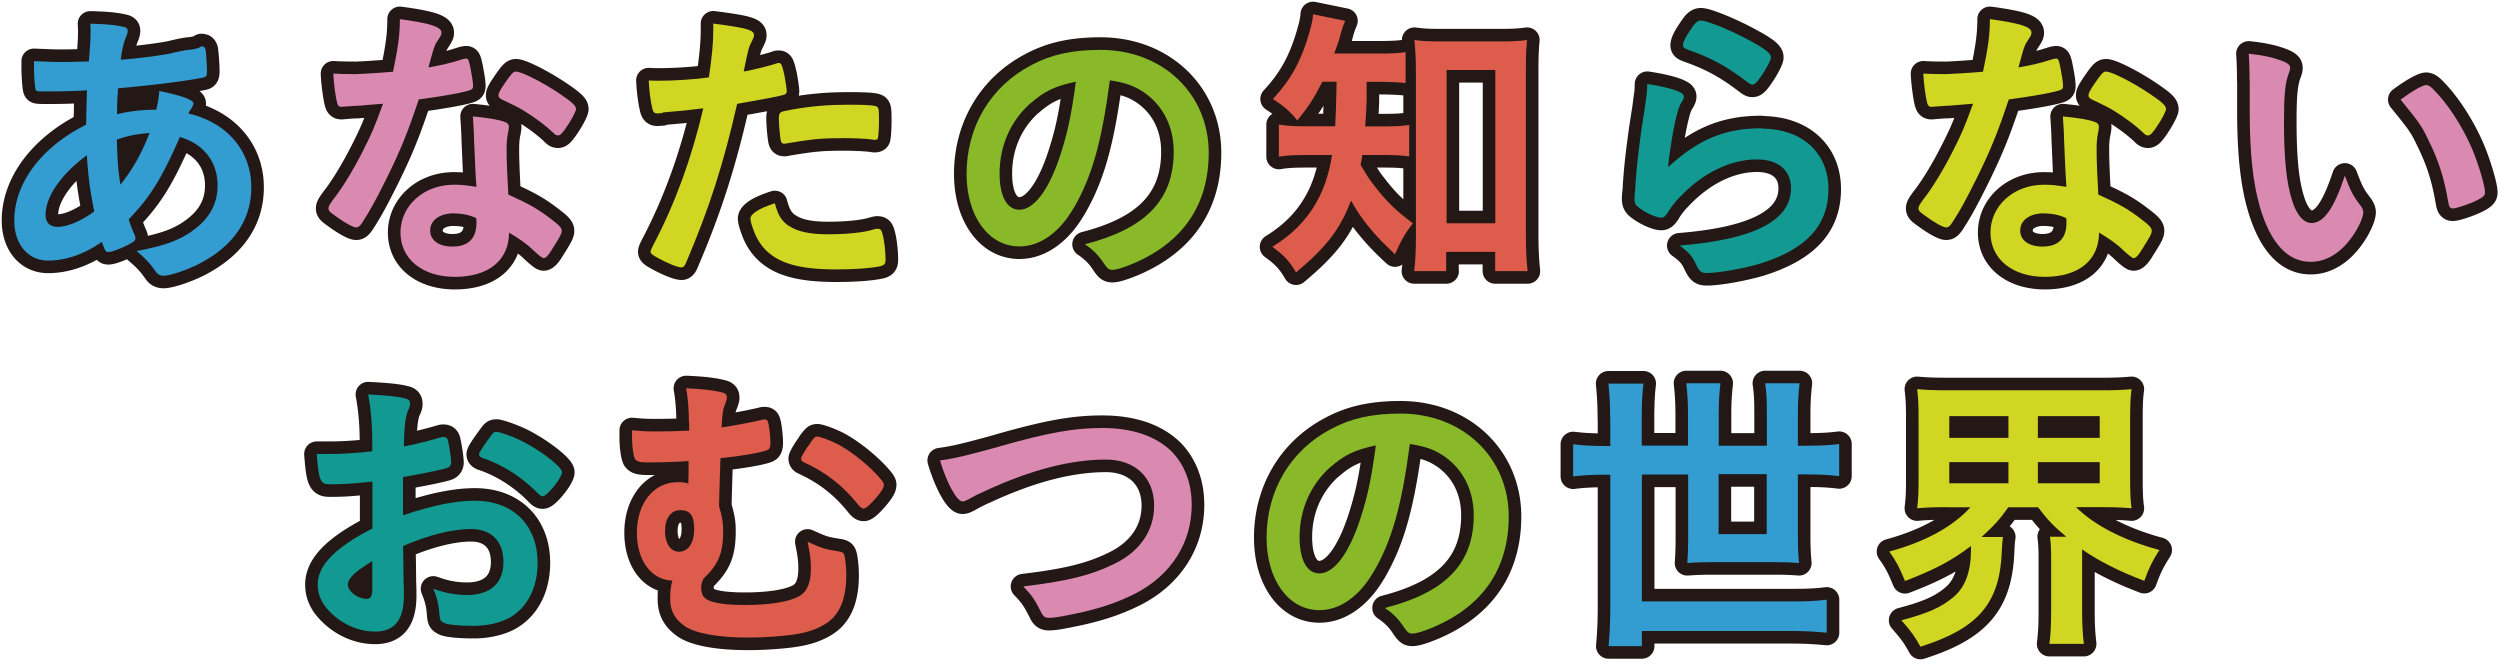
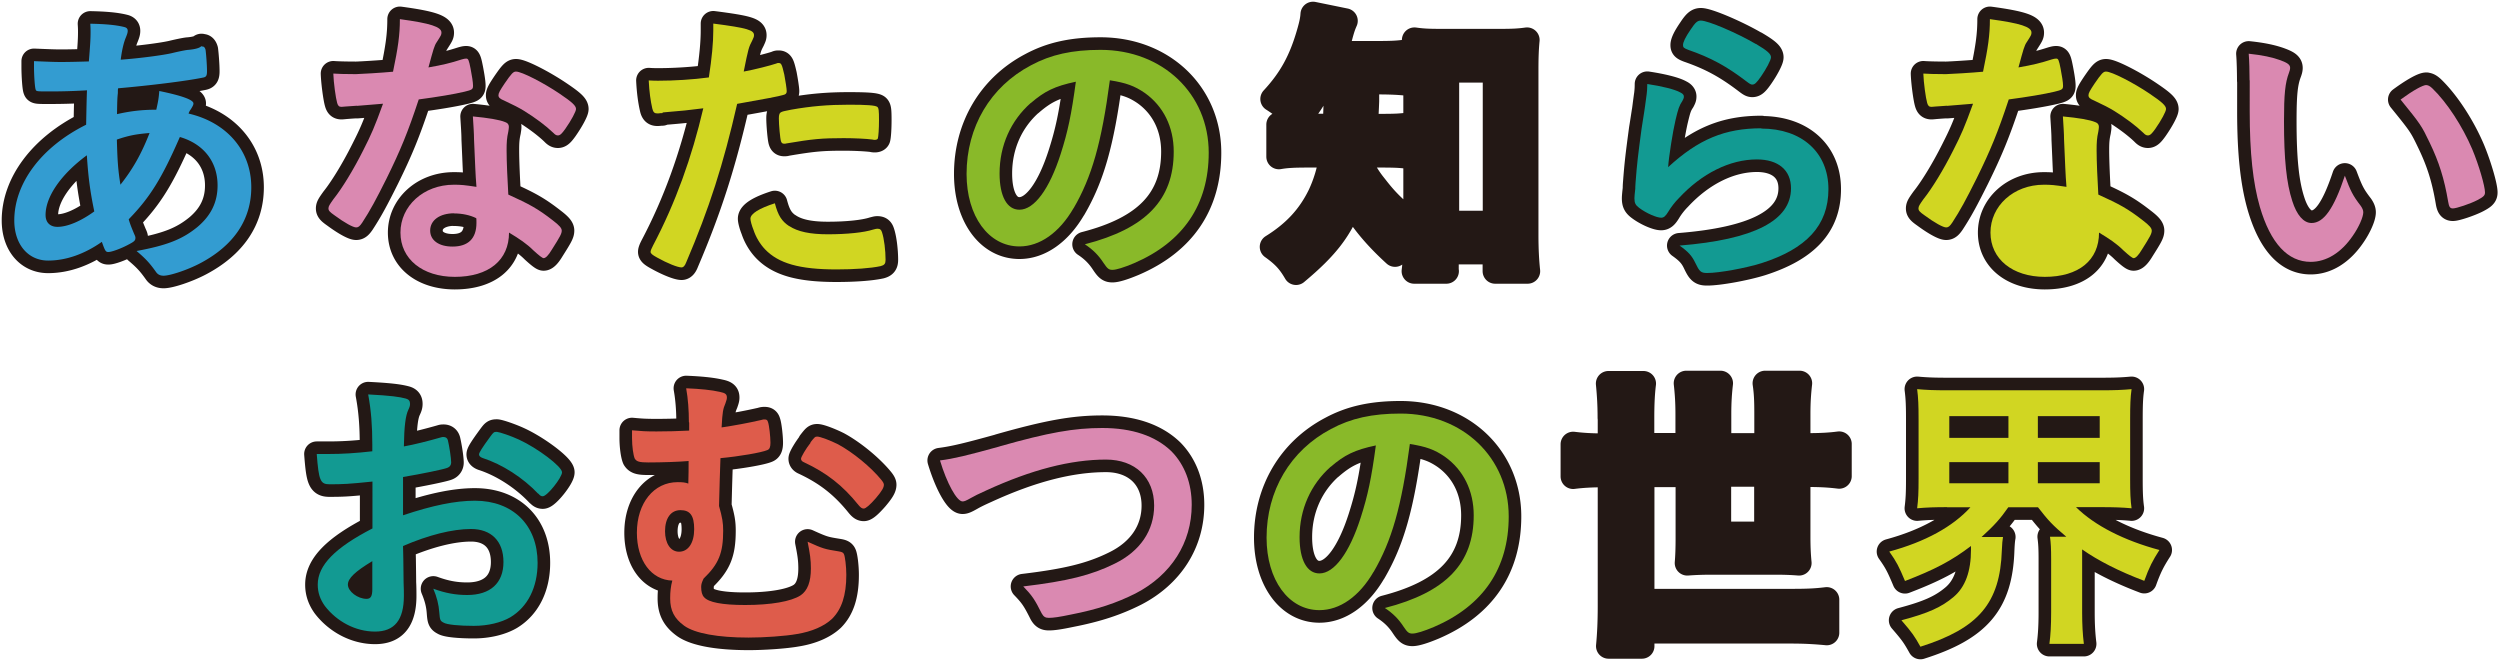
<svg xmlns="http://www.w3.org/2000/svg" width="175" height="47" fill="none">
  <path d="M6.12 6.32c-.96.06-1.85.08-2.64.08-.87 0-.94 0-.98-.12-.06-.12-.12-1-.12-1.6v-.4c.98.04 1.39.06 1.91.06s1.31-.02 1.93-.04c.1-1.21.12-1.62.12-2.04 0-.19 0-.31-.02-.6 1 .02 1.77.08 2.37.23.17.04.25.12.25.27 0 .1-.02.19-.12.44-.17.4-.29.94-.37 1.58 1.33-.1 2.93-.31 3.58-.46.62-.15 1.06-.23 1.16-.23.44-.04.75-.12.87-.23.02-.02.04-.02.04-.02.04 0 .06.02.1.02.08 0 .15.08.19.23.04.31.1 1.04.1 1.5 0 .31-.06.4-.27.44-1.23.25-3.76.56-5.95.75-.02.08-.02.12-.02.33-.04.4-.04.44-.06 1.48.92-.21 1.73-.31 2.75-.31.15-.67.17-.83.21-1.31 1.6.33 2.39.62 2.39.87 0 .08-.02.15-.19.42a.97.97 0 0 0-.15.29c2.68.62 4.39 2.6 4.39 5.16 0 2.27-1.23 4.08-3.58 5.32-.87.46-2.1.87-2.56.87-.23 0-.4-.08-.52-.25-.44-.62-.71-.92-1.37-1.48 2.16-.4 3.22-.83 4.26-1.68.96-.81 1.41-1.75 1.41-2.91 0-1.66-.98-2.91-2.64-3.39-1.25 2.87-2.08 4.22-3.58 5.76.1.35.19.56.37 1 .08.17.1.23.1.29 0 .21-.08.27-.56.52-.52.27-1.12.48-1.33.48-.19 0-.23-.06-.46-.71-1.21.85-2.5 1.31-3.76 1.31C1.96 18.24 1 17.1 1 15.43c0-2.6 1.89-5.14 5.03-6.7.02-1.08.04-2 .06-2.41h.03Zm-2.93 8.73c0 .52.31.83.83.83.71 0 1.64-.4 2.58-1.08-.29-1.41-.42-2.37-.52-3.93-1.83 1.35-2.89 2.91-2.89 4.18Zm7.28-5.74c-.94.08-1.44.17-2.29.46.04 1.48.08 2.1.25 3.16.87-1.1 1.46-2.14 2.04-3.62ZM24.992 7.4c-.37.02-.6.04-.85.06-.19.02-.21.02-.23.02-.17 0-.25-.06-.31-.27-.1-.33-.25-1.44-.27-2.06.23.02.83.04 1.58.04.23 0 1.87-.1 2.6-.17.35-1.68.48-2.56.48-3.68 2.14.29 2.91.54 2.91.94 0 .15-.02.19-.33.67-.17.25-.23.48-.58 1.77.98-.17 1.56-.31 2.33-.56.15-.04.21-.06.31-.06.15 0 .19.1.31.71.1.52.17.96.17 1.19 0 .25-.06.29-.6.42-.71.17-1.91.37-3.2.54-.77 2.33-1.29 3.58-2.25 5.53-.73 1.46-1.14 2.23-1.71 3.1-.17.25-.27.33-.42.33-.21 0-.79-.31-1.52-.85-.33-.23-.42-.33-.42-.48 0-.15.08-.27.35-.65.6-.75 1.39-2.04 2.08-3.41.58-1.14.79-1.62 1.39-3.27-.81.06-.87.08-1.83.15l.01-.01Zm6.85 11.98c-2.27 0-3.81-1.25-3.81-3.1s1.6-3.35 3.74-3.35c.5 0 .73.02 1.58.15-.08-1-.08-1.39-.17-3.33 0-.4-.04-.94-.08-1.6 1.06.1 1.87.23 2.27.4.17.06.25.17.25.33 0 .1-.02.19-.04.33-.1.44-.12.75-.12 1.31 0 .77.06 2.08.12 3.1 1.48.67 2.08 1 3.12 1.81.46.35.62.54.62.71 0 .21-.1.4-.69 1.33-.25.42-.44.6-.58.6-.08 0-.316-.18-.71-.54-.46-.46-.98-.81-1.71-1.25 0 1.93-1.41 3.1-3.81 3.1h.02Zm-.05-4.45c-1 0-1.68.48-1.68 1.21 0 .69.62 1.12 1.56 1.12 1.1 0 1.68-.56 1.68-1.66 0-.17 0-.33-.02-.33-.42-.21-.98-.33-1.54-.33v-.01Zm7.78-5.91c-.25.35-.37.46-.52.46-.1 0-.19-.04-.33-.19-.52-.5-1.25-1.04-2.02-1.52-.333-.207-.803-.45-1.41-.73-.29-.12-.4-.21-.4-.37 0-.15.1-.33.42-.81.5-.73.62-.85.81-.85.4 0 1.93.79 3.04 1.54.89.6 1.16.85 1.16 1.08 0 .17-.33.79-.75 1.39ZM46.36 7.92h-.12c-.1.02-.19.02-.23.02-.19 0-.29-.08-.35-.35-.12-.52-.21-1.16-.25-1.96.29.02.52.02.67.02 1.12 0 2.43-.08 3.54-.23.21-1.37.31-2.43.31-3.29v-.48c2.41.31 2.87.46 2.85.83 0 .1-.04.17-.12.35-.25.48-.27.54-.6 2.18.81-.15 1.85-.42 2.27-.56.08-.04.1-.04.17-.04.19 0 .23.08.4.81.08.42.17 1 .17 1.16 0 .15-.06.23-.25.27-.246.08-1.32.287-3.22.62-.96 4.22-1.96 7.34-3.56 11.08-.1.27-.21.37-.33.37-.27 0-1-.29-1.71-.69-.35-.19-.46-.29-.46-.4 0-.08.06-.23.17-.44 1.58-3 2.72-6.18 3.52-9.61-.92.12-1.56.19-2.83.29l-.04.05Zm8.88 7.9c.6.4 1.48.58 2.7.58 1.35 0 2.52-.12 3.18-.33.17-.04.21-.06.29-.06.19 0 .27.06.33.25.15.44.25 1.29.25 1.93 0 .27-.08.37-.35.44-.69.15-1.85.23-3.08.23-2.6 0-4.06-.42-5.01-1.41-.35-.37-.64-.85-.81-1.37-.12-.29-.21-.64-.21-.77 0-.35.62-.73 1.71-1.08.23.87.48 1.25 1 1.6v-.01Zm5.84-6.05c-.42-.06-1.29-.1-2.02-.1-1.54 0-2.18.06-4.01.37-.04.02-.1.02-.15.02-.12 0-.19-.04-.23-.17-.06-.15-.15-1.16-.15-1.6 0-.27.04-.4.21-.46.08-.04.21-.06.64-.15 1.41-.25 2.6-.35 4.06-.35 1.21 0 1.83.04 1.98.15.1.08.12.25.12.94 0 .6-.04 1.14-.08 1.27-.02.06-.1.1-.21.1-.04 0-.1 0-.17-.02h.01ZM75.15 14.57c-1 1.73-2.37 2.68-3.79 2.68-2.16 0-3.7-2.12-3.7-5.07 0-3.29 1.66-6.11 4.51-7.61 1.39-.75 2.89-1.08 4.87-1.08 4.35 0 7.57 3.08 7.57 7.2 0 3.64-1.79 6.26-5.24 7.74-.69.29-1.23.46-1.5.46-.25 0-.35-.08-.62-.48-.35-.54-.75-.94-1.31-1.31 4.28-1.1 6.22-3.12 6.22-6.49 0-1.73-.73-3.18-2.02-4.1-.73-.5-1.31-.71-2.45-.89-.58 4.39-1.27 6.78-2.54 8.96v-.01Zm-3-7.36c-1.39 1.23-2.18 2.97-2.18 4.93 0 1.6.52 2.54 1.39 2.54 1.04 0 2.1-1.44 2.89-3.91.5-1.56.75-2.75 1.06-5.05-1.48.31-2.2.67-3.16 1.5v-.01ZM92.563 5.73c-.58 1.14-.96 1.73-1.75 2.7-.5-.62-.96-1.02-1.71-1.5 1.27-1.37 2-2.7 2.56-4.68.15-.52.23-.89.25-1.25l2.25.46c-.1.23-.19.44-.35 1.04-.1.4-.23.73-.42 1.25h3.02c.94 0 1.44-.02 1.98-.1v2.16c-.6-.06-1.23-.08-1.98-.08h-.75v1.35c-.02.56-.04.98-.1 1.77h1.19c.89 0 1.33-.02 1.89-.1v2.2c-.54-.08-1.06-.1-1.93-.1h-1.35c-.04.29-.06.37-.12.69.48.81.62 1.04 1.04 1.56.79 1.02 1.39 1.6 2.62 2.54-.52.64-.85 1.23-1.25 2.16-1.44-1.31-2.43-2.54-3.08-3.76-.77 2.02-1.71 3.24-3.85 5.03-.46-.79-.85-1.21-1.66-1.79 1.58-.98 2.62-2.12 3.35-3.62.37-.79.65-1.66.83-2.81h-1.54c-1.08 0-1.6.02-2.18.12V8.72c.58.1 1.06.12 2.23.12h1.71c.04-.627.073-1.667.1-3.12h-.98l-.02.01Zm8.68 13.25h-2.25c.08-.62.12-1.5.12-2.29V4.92c0-.83-.04-1.41-.1-2.12.56.08.98.1 1.829.1h4.22c.791 0 1.271-.02 1.831-.1-.06.64-.081 1.19-.081 2.12v11.56c0 .92.04 1.75.12 2.5h-2.269v-1.35h-3.431v1.35h.011Zm.019-3.35h3.411V4.9h-3.411v10.73ZM123.29 9c2.85 0 4.7 1.68 4.7 4.24 0 2.56-1.56 4.18-4.68 5.18-1.12.35-2.97.69-3.81.69-.44 0-.54-.1-.83-.71-.23-.48-.48-.77-1.1-1.21 5.22-.42 7.8-1.75 7.8-4.01 0-1.27-.89-2.02-2.39-2.02-1.89 0-3.85.98-5.45 2.7-.29.29-.56.64-.75.96-.19.31-.31.42-.5.42-.31 0-1.04-.31-1.54-.69-.25-.19-.33-.33-.33-.67 0-.113.02-.336.06-.67 0-.06 0-.21.02-.44.1-1.33.17-1.89.42-3.76.027-.153.09-.556.19-1.21.02-.06.06-.46.17-1.23.02-.19.04-.35.04-.69 1 .15 1.93.37 2.33.6.17.08.25.19.23.31 0 .08-.04.15-.1.27-.23.35-.29.54-.48 1.33s-.48 2.62-.52 3.31c2.12-1.95 3.97-2.72 6.53-2.72l-.01.02Zm-.38-5.93c.81.48 1.06.71 1.06.94 0 .19-.33.81-.69 1.33-.33.48-.46.58-.62.58-.1 0-.17-.04-.42-.23-1.39-1.06-2.5-1.66-4.06-2.2-.31-.12-.37-.17-.37-.33 0-.21.17-.56.54-1.1.33-.5.48-.62.71-.62.5 0 2.54.87 3.85 1.64v-.01ZM136.293 7.4c-.37.02-.6.04-.85.06-.19.02-.21.02-.23.02-.17 0-.25-.06-.31-.27-.1-.33-.25-1.44-.27-2.06.23.02.83.04 1.58.04.23 0 1.87-.1 2.6-.17.35-1.68.48-2.56.48-3.68 2.14.29 2.91.54 2.91.94 0 .15-.02.19-.33.67-.17.25-.23.48-.58 1.77.98-.17 1.56-.31 2.33-.56.15-.04.21-.06.31-.06.15 0 .19.1.31.71.1.52.17.96.17 1.19 0 .25-.06.29-.6.42-.71.17-1.91.37-3.2.54-.77 2.33-1.29 3.58-2.25 5.53-.73 1.46-1.14 2.23-1.71 3.1-.17.25-.27.33-.42.33-.21 0-.79-.31-1.52-.85-.33-.23-.42-.33-.42-.48 0-.15.08-.27.35-.65.6-.75 1.39-2.04 2.08-3.41.58-1.14.79-1.62 1.39-3.27-.81.06-.87.08-1.83.15l.01-.01Zm6.85 11.98c-2.27 0-3.81-1.25-3.81-3.1s1.6-3.35 3.74-3.35c.5 0 .73.02 1.58.15-.08-1-.08-1.39-.17-3.33 0-.4-.04-.94-.08-1.6 1.06.1 1.87.23 2.27.4.17.06.25.17.25.33 0 .1-.02.19-.04.33-.1.44-.12.75-.12 1.31 0 .77.06 2.08.12 3.1 1.48.67 2.08 1 3.12 1.81.46.35.62.54.62.71 0 .21-.1.4-.69 1.33-.25.42-.44.6-.58.6-.08 0-.317-.18-.71-.54-.46-.46-.98-.81-1.71-1.25 0 1.93-1.41 3.1-3.81 3.1h.02Zm-.05-4.45c-1 0-1.68.48-1.68 1.21 0 .69.62 1.12 1.56 1.12 1.1 0 1.68-.56 1.68-1.66 0-.17 0-.33-.02-.33-.42-.21-.98-.33-1.54-.33v-.01Zm7.78-5.91c-.25.35-.37.46-.52.46-.1 0-.19-.04-.33-.19-.52-.5-1.25-1.04-2.02-1.52-.333-.207-.803-.45-1.41-.73-.29-.12-.4-.21-.4-.37 0-.15.1-.33.42-.81.5-.73.62-.85.81-.85.4 0 1.93.79 3.04 1.54.89.6 1.16.85 1.16 1.08 0 .17-.33.79-.75 1.39ZM157.47 5.63c0-.6-.02-1.41-.06-1.87.96.1 1.66.25 2.23.46.5.19.67.31.67.54 0 .08-.027.19-.08.33-.27.71-.35 1.5-.35 3.39 0 2.66.17 4.33.58 5.59.31.98.79 1.54 1.35 1.54.85 0 1.56-1 2.33-3.31.4 1.06.54 1.37 1.12 2.12.1.15.17.29.17.44 0 .33-.31 1.04-.73 1.64-.81 1.19-1.85 1.83-2.95 1.83-1.6 0-2.81-1.29-3.56-3.85-.48-1.66-.71-3.76-.71-6.68V5.62l-.01.01Zm12.38.33c.12 0 .23.06.4.21 1.04 1 2.12 2.66 2.81 4.28.46 1.1.89 2.58.89 3.02 0 .21-.1.31-.54.54-.48.25-1.46.58-1.71.58-.19 0-.27-.1-.33-.48-.27-1.6-.64-2.77-1.29-4.12-.58-1.21-.62-1.27-2.04-3.02.87-.64 1.56-1.02 1.81-1.02v.01ZM26.062 33.71c-1.64.17-2.06.19-3 .19-.64 0-.75-.27-.89-2.12h.81c1.02 0 1.93-.06 3.08-.19v-.44c0-1.35-.08-2.41-.29-3.54 1.58.08 2.2.17 2.64.29.21.06.29.17.29.37 0 .12-.02.21-.12.42-.19.4-.29 1.14-.31 2.56.69-.12 1.79-.4 2.62-.64.06-.02.1-.02.15-.02.17 0 .27.08.31.23.1.42.23 1.25.23 1.56 0 .17-.1.31-.27.37-.25.1-1.77.42-3.1.64v2.68c2.06-.69 3.66-1.02 5.03-1.02 2.66 0 4.39 1.71 4.39 4.35 0 1.71-.69 3.08-1.91 3.81-.64.37-1.56.6-2.56.6s-1.89-.08-2.12-.23c-.23-.12-.25-.19-.29-.69-.04-.58-.17-1.08-.42-1.68.85.31 1.56.44 2.37.44 1.62 0 2.54-.83 2.54-2.31s-.87-2.31-2.27-2.31c-1.31 0-2.97.42-4.76 1.19 0 .054.006.35.02.89.013.914.02 1.467.02 1.66.02.37.02.75.02.94 0 1.68-.65 2.5-2.02 2.5s-2.68-.71-3.51-1.79c-.33-.46-.5-.94-.5-1.5 0-1.35 1.21-2.58 3.83-3.93V33.7l-.01.01Zm0 5.57c-1.21.73-1.71 1.21-1.71 1.64 0 .48.69 1 1.31 1 .29 0 .4-.19.4-.67v-1.98.01Zm11.61-4.72c-1.06-1.12-2.52-2.06-3.89-2.5-.17-.06-.25-.15-.25-.25 0-.12.21-.46.79-1.25.23-.31.25-.33.46-.33.21.02 1 .29 1.54.54 1.31.6 3.02 1.89 3.02 2.29 0 .37-1.04 1.68-1.35 1.68-.1 0-.19-.04-.31-.19l-.01.01ZM48.222 29.55c0-.83-.06-1.64-.19-2.37 1 .04 1.79.12 2.35.25.4.08.5.17.5.4 0 .1-.02.17-.1.4-.17.4-.21.58-.27 1.69.98-.15 1.75-.29 2.77-.52.12-.04.17-.04.23-.04.15 0 .21.04.25.19.08.21.17 1.04.17 1.44 0 .31-.06.46-.23.52-.4.17-1.96.44-3.27.56-.04 1.14-.06 1.75-.1 3.35.23.81.29 1.17.29 1.73 0 1.56-.31 2.33-1.37 3.35-.12.25-.17.4-.17.58 0 .33.06.58.21.73.31.35 1.25.54 2.87.54 1.81 0 3.22-.25 3.87-.67.5-.33.73-.96.73-1.89 0-.6-.06-1.02-.23-1.87 1.1.5 1.21.52 2.14.67.25.04.35.08.4.19.08.15.17.87.17 1.46 0 1.44-.33 2.41-1 3.08-.56.52-1.41.89-2.45 1.06-.83.15-2.33.25-3.39.25-2.14 0-3.76-.29-4.51-.83-.69-.5-.98-1.06-.98-1.91 0-.46.04-.85.15-1.25-1.46-.04-2.48-1.39-2.48-3.35 0-2.08 1.19-3.54 2.85-3.54.35 0 .54.02.75.1.02-.58.02-1.1.02-1.58-.65.06-1.91.1-2.81.1-.64 0-.83-.06-.96-.27-.1-.23-.19-.85-.19-1.44v-.54c.64.06.96.08 1.71.08.71 0 1.56-.02 2.29-.06v-.56l-.02-.03Zm-1.67 7.63c0 .87.4 1.44.98 1.44.65 0 1.06-.62 1.06-1.58 0-.96-.29-1.33-.96-1.33-.67 0-1.08.56-1.08 1.48v-.01Zm10.17-6.2c.29-.37.33-.42.48-.42.21 0 .92.27 1.46.54 1.04.56 2.31 1.6 3.04 2.5.12.15.17.25.17.33 0 .19-.12.42-.56.94-.42.48-.71.73-.85.73-.12 0-.21-.06-.37-.25-1.1-1.37-2.23-2.25-3.81-2.99-.15-.06-.21-.15-.21-.25 0-.12.33-.69.67-1.12l-.02-.01ZM69.96 31.25c3.45-.98 5.24-1.29 7.2-1.29 2.1 0 3.74.56 4.85 1.64.92.94 1.41 2.23 1.41 3.74 0 2.66-1.44 4.91-3.93 6.2-1.33.67-2.68 1.12-4.53 1.48-.81.17-1.23.23-1.54.23-.25 0-.37-.08-.5-.31-.48-.96-.67-1.25-1.29-1.89 3.1-.37 4.78-.79 6.41-1.6 1.77-.87 2.75-2.31 2.75-4.06 0-1.96-1.33-3.22-3.37-3.22-2.48 0-5.22.71-8.38 2.16-.56.25-.85.4-1.06.52-.37.21-.48.25-.6.25-.4 0-1.1-1.27-1.58-2.87.96-.12 1.91-.35 4.18-.98h-.02ZM96.15 40.03c-1 1.73-2.37 2.68-3.79 2.68-2.16 0-3.7-2.12-3.7-5.07 0-3.29 1.66-6.11 4.51-7.61 1.39-.75 2.89-1.08 4.87-1.08 4.35 0 7.57 3.08 7.57 7.2 0 3.64-1.79 6.26-5.24 7.74-.69.29-1.23.46-1.5.46-.25 0-.35-.08-.62-.48-.35-.54-.75-.94-1.31-1.31 4.28-1.1 6.22-3.12 6.22-6.49 0-1.73-.73-3.18-2.02-4.1-.73-.5-1.31-.71-2.45-.89-.58 4.39-1.27 6.78-2.54 8.96v-.01Zm-3-7.36c-1.39 1.23-2.18 2.97-2.18 4.93 0 1.6.52 2.54 1.39 2.54 1.04 0 2.1-1.44 2.89-3.91.5-1.56.75-2.75 1.06-5.05-1.48.31-2.2.67-3.16 1.5v-.01ZM112.711 29.24c0-.87-.04-1.56-.12-2.39h2.45c-.08.65-.12 1.39-.12 2.39v1.95h3.24v-2.18c0-.83-.04-1.46-.12-2.18h2.39c-.08.69-.12 1.35-.12 2.14v2.23h3.37v-2.23c0-.92-.02-1.46-.12-2.14h2.41c-.08.71-.12 1.33-.12 2.14v2.23h.71c.92 0 1.58-.04 2.18-.12v2.25c-.65-.08-1.29-.12-2.18-.12h-.71v4.39c0 .62.02 1.19.08 1.81-.5-.04-1-.06-1.66-.06h-4.43c-.69 0-1.19.02-1.73.06.04-.46.06-1.02.06-1.68v-4.51h-3.24v8.88h10.42c1.08 0 1.71-.02 2.52-.12v2.31c-.83-.08-1.58-.12-2.52-.12h-10.42v1.06h-2.33c.08-.85.12-1.71.12-2.81v-9.19h-.4c-.89 0-1.58.04-2.2.12V31.1c.65.08 1.29.12 2.2.12h.4v-1.95l-.01-.03Zm7.59 3.95v4.2h3.37v-4.2h-3.37ZM136.3 35.5c-.83 0-1.46.02-2.1.08.08-.62.1-1.12.1-2.06v-4.16c0-1-.02-1.5-.1-2.12.67.06 1.19.08 2.16.08h10.71c.96 0 1.48-.02 2.14-.08-.08.56-.1 1.12-.1 2.12v4.16c0 .94.02 1.5.1 2.06-.64-.06-1.25-.08-2.12-.08h-1.77c1.31 1.29 3.35 2.33 5.84 3-.48.75-.71 1.19-1.06 2.16-1.77-.67-3.22-1.41-4.35-2.2v4.41c0 .87.04 1.54.12 2.2h-2.41c.08-.62.12-1.27.12-2.2v-3.72c0-.75-.02-1.14-.08-1.58h1.14c-.96-.81-1.25-1.12-1.98-2.06h-2.08c-.56.81-1 1.29-1.87 2.08h1.5c-.04.21-.06.48-.08.92-.12 3.7-1.62 5.47-5.7 6.76-.42-.75-.56-.96-1.33-1.85 1.89-.5 2.81-.92 3.66-1.64.81-.69 1.21-1.77 1.21-3.31v-.25c-1.37 1.04-2.56 1.66-4.62 2.45-.42-1-.58-1.33-1.1-2.06 2.54-.69 4.45-1.75 5.68-3.1h-1.64l.01-.01Zm.15-4.85h4.14v-1.52h-4.14v1.52Zm0 3.18h4.14v-1.48h-4.14v1.48Zm6.2-3.18h4.33v-1.52h-4.33v1.52Zm0 3.18h4.33v-1.48h-4.33v1.48Z" fill="#231815" stroke="#231815" stroke-width="1.76" stroke-linejoin="round" />
  <path d="M6.12 6.32c-.96.06-1.85.08-2.64.08-.87 0-.94 0-.98-.12-.06-.12-.12-1-.12-1.6v-.4c.98.04 1.39.06 1.91.06s1.31-.02 1.93-.04c.1-1.21.12-1.62.12-2.04 0-.19 0-.31-.02-.6 1 .02 1.77.08 2.37.23.17.04.25.12.25.27 0 .1-.02.19-.12.44-.17.4-.29.94-.37 1.58 1.33-.1 2.93-.31 3.58-.46.62-.15 1.06-.23 1.16-.23.44-.04.75-.12.87-.23.02-.02.04-.02.04-.02.04 0 .06.02.1.02.08 0 .15.08.19.23.04.31.1 1.04.1 1.5 0 .31-.06.4-.27.44-1.23.25-3.76.56-5.95.75-.02.08-.02.12-.02.33-.04.4-.04.44-.06 1.48.92-.21 1.73-.31 2.75-.31.15-.67.17-.83.21-1.31 1.6.33 2.39.62 2.39.87 0 .08-.02.15-.19.42a.97.97 0 0 0-.15.29c2.68.62 4.39 2.6 4.39 5.16 0 2.27-1.23 4.08-3.58 5.32-.87.46-2.1.87-2.56.87-.23 0-.4-.08-.52-.25-.44-.62-.71-.92-1.37-1.48 2.16-.4 3.22-.83 4.26-1.68.96-.81 1.41-1.75 1.41-2.91 0-1.66-.98-2.91-2.64-3.39-1.25 2.87-2.08 4.22-3.58 5.76.1.35.19.56.37 1 .08.17.1.23.1.29 0 .21-.08.27-.56.52-.52.27-1.12.48-1.33.48-.19 0-.23-.06-.46-.71-1.21.85-2.5 1.31-3.76 1.31C1.96 18.24 1 17.1 1 15.43c0-2.6 1.89-5.14 5.03-6.7.02-1.08.04-2 .06-2.41h.03Zm-2.93 8.73c0 .52.31.83.83.83.71 0 1.64-.4 2.58-1.08-.29-1.41-.42-2.37-.52-3.93-1.83 1.35-2.89 2.91-2.89 4.18Zm7.28-5.74c-.94.08-1.44.17-2.29.46.04 1.48.08 2.1.25 3.16.87-1.1 1.46-2.14 2.04-3.62Z" fill="#339CD1" />
  <path d="M24.992 7.4c-.37.02-.6.04-.85.06-.19.02-.21.02-.23.02-.17 0-.25-.06-.31-.27-.1-.33-.25-1.44-.27-2.06.23.02.83.04 1.58.04.23 0 1.87-.1 2.6-.17.35-1.68.48-2.56.48-3.68 2.14.29 2.91.54 2.91.94 0 .15-.02.19-.33.67-.17.25-.23.48-.58 1.77.98-.17 1.56-.31 2.33-.56.15-.04.21-.06.31-.06.15 0 .19.1.31.71.1.52.17.96.17 1.19 0 .25-.06.29-.6.42-.71.17-1.91.37-3.2.54-.77 2.33-1.29 3.58-2.25 5.53-.73 1.46-1.14 2.23-1.71 3.1-.17.25-.27.33-.42.33-.21 0-.79-.31-1.52-.85-.33-.23-.42-.33-.42-.48 0-.15.08-.27.35-.65.6-.75 1.39-2.04 2.08-3.41.58-1.14.79-1.62 1.39-3.27-.81.06-.87.08-1.83.15l.01-.01Zm6.85 11.98c-2.27 0-3.81-1.25-3.81-3.1s1.6-3.35 3.74-3.35c.5 0 .73.02 1.58.15-.08-1-.08-1.39-.17-3.33 0-.4-.04-.94-.08-1.6 1.06.1 1.87.23 2.27.4.17.06.25.17.25.33 0 .1-.02.19-.04.33-.1.44-.12.75-.12 1.31 0 .77.06 2.08.12 3.1 1.48.67 2.08 1 3.12 1.81.46.35.62.54.62.71 0 .21-.1.4-.69 1.33-.25.42-.44.6-.58.6-.08 0-.316-.18-.71-.54-.46-.46-.98-.81-1.71-1.25 0 1.93-1.41 3.1-3.81 3.1h.02Zm-.05-4.45c-1 0-1.68.48-1.68 1.21 0 .69.62 1.12 1.56 1.12 1.1 0 1.68-.56 1.68-1.66 0-.17 0-.33-.02-.33-.42-.21-.98-.33-1.54-.33v-.01Zm7.78-5.91c-.25.35-.37.46-.52.46-.1 0-.19-.04-.33-.19-.52-.5-1.25-1.04-2.02-1.52-.333-.207-.803-.45-1.41-.73-.29-.12-.4-.21-.4-.37 0-.15.1-.33.42-.81.5-.73.62-.85.81-.85.4 0 1.93.79 3.04 1.54.89.6 1.16.85 1.16 1.08 0 .17-.33.79-.75 1.39Z" fill="#DA89B1" />
  <path d="M46.36 7.92h-.12c-.1.02-.19.02-.23.02-.19 0-.29-.08-.35-.35-.12-.52-.21-1.16-.25-1.96.29.02.52.02.67.02 1.12 0 2.43-.08 3.54-.23.21-1.37.31-2.43.31-3.29v-.48c2.41.31 2.87.46 2.85.83 0 .1-.04.17-.12.35-.25.48-.27.54-.6 2.18.81-.15 1.85-.42 2.27-.56.08-.04.1-.04.17-.04.19 0 .23.08.4.81.08.42.17 1 .17 1.16 0 .15-.06.23-.25.27-.246.08-1.32.287-3.22.62-.96 4.22-1.96 7.34-3.56 11.08-.1.27-.21.37-.33.37-.27 0-1-.29-1.71-.69-.35-.19-.46-.29-.46-.4 0-.08.06-.23.17-.44 1.58-3 2.72-6.18 3.52-9.61-.92.12-1.56.19-2.83.29l-.04.05Zm8.88 7.9c.6.4 1.48.58 2.7.58 1.35 0 2.52-.12 3.18-.33.17-.04.21-.06.29-.06.19 0 .27.06.33.25.15.44.25 1.29.25 1.93 0 .27-.08.37-.35.44-.69.15-1.85.23-3.08.23-2.6 0-4.06-.42-5.01-1.41-.35-.37-.64-.85-.81-1.37-.12-.29-.21-.64-.21-.77 0-.35.62-.73 1.71-1.08.23.87.48 1.25 1 1.6v-.01Zm5.84-6.05c-.42-.06-1.29-.1-2.02-.1-1.54 0-2.18.06-4.01.37-.04.02-.1.02-.15.02-.12 0-.19-.04-.23-.17-.06-.15-.15-1.16-.15-1.6 0-.27.04-.4.21-.46.08-.04.21-.06.64-.15 1.41-.25 2.6-.35 4.06-.35 1.21 0 1.83.04 1.98.15.1.08.12.25.12.94 0 .6-.04 1.14-.08 1.27-.02.06-.1.1-.21.1-.04 0-.1 0-.17-.02h.01Z" fill="#D1D622" />
  <path d="M75.15 14.57c-1 1.73-2.37 2.68-3.79 2.68-2.16 0-3.7-2.12-3.7-5.07 0-3.29 1.66-6.11 4.51-7.61 1.39-.75 2.89-1.08 4.87-1.08 4.35 0 7.57 3.08 7.57 7.2 0 3.64-1.79 6.26-5.24 7.74-.69.29-1.23.46-1.5.46-.25 0-.35-.08-.62-.48-.35-.54-.75-.94-1.31-1.31 4.28-1.1 6.22-3.12 6.22-6.49 0-1.73-.73-3.18-2.02-4.1-.73-.5-1.31-.71-2.45-.89-.58 4.39-1.27 6.78-2.54 8.96v-.01Zm-3-7.36c-1.39 1.23-2.18 2.97-2.18 4.93 0 1.6.52 2.54 1.39 2.54 1.04 0 2.1-1.44 2.89-3.91.5-1.56.75-2.75 1.06-5.05-1.48.31-2.2.67-3.16 1.5v-.01Z" fill="#89B929" />
-   <path d="M92.563 5.73c-.58 1.14-.96 1.73-1.75 2.7-.5-.62-.96-1.02-1.71-1.5 1.27-1.37 2-2.7 2.56-4.68.15-.52.23-.89.25-1.25l2.25.46c-.1.23-.19.44-.35 1.04-.1.4-.23.73-.42 1.25h3.02c.94 0 1.44-.02 1.98-.1v2.16c-.6-.06-1.23-.08-1.98-.08h-.75v1.35c-.02.56-.04.98-.1 1.77h1.19c.89 0 1.33-.02 1.89-.1v2.2c-.54-.08-1.06-.1-1.93-.1h-1.35c-.04.29-.06.37-.12.69.48.81.62 1.04 1.04 1.56.79 1.02 1.39 1.6 2.62 2.54-.52.64-.85 1.23-1.25 2.16-1.44-1.31-2.43-2.54-3.08-3.76-.77 2.02-1.71 3.24-3.85 5.03-.46-.79-.85-1.21-1.66-1.79 1.58-.98 2.62-2.12 3.35-3.62.37-.79.65-1.66.83-2.81h-1.54c-1.08 0-1.6.02-2.18.12V8.72c.58.1 1.06.12 2.23.12h1.71c.04-.627.073-1.667.1-3.12h-.98l-.02.01Zm8.68 13.25h-2.25c.08-.62.12-1.5.12-2.29V4.92c0-.83-.04-1.41-.1-2.12.56.08.98.1 1.829.1h4.22c.791 0 1.271-.02 1.831-.1-.06.64-.081 1.19-.081 2.12v11.56c0 .92.04 1.75.12 2.5h-2.269v-1.35h-3.431v1.35h.011Zm.019-3.35h3.411V4.9h-3.411v10.73Z" fill="#DE5C4B" />
  <path d="M123.29 9c2.85 0 4.7 1.68 4.7 4.24 0 2.56-1.56 4.18-4.68 5.18-1.12.35-2.97.69-3.81.69-.44 0-.54-.1-.83-.71-.23-.48-.48-.77-1.1-1.21 5.22-.42 7.8-1.75 7.8-4.01 0-1.27-.89-2.02-2.39-2.02-1.89 0-3.85.98-5.45 2.7-.29.29-.56.64-.75.96-.19.31-.31.42-.5.42-.31 0-1.04-.31-1.54-.69-.25-.19-.33-.33-.33-.67 0-.113.02-.336.06-.67 0-.06 0-.21.02-.44.1-1.33.17-1.89.42-3.76.027-.153.09-.556.19-1.21.02-.06.06-.46.17-1.23.02-.19.04-.35.04-.69 1 .15 1.93.37 2.33.6.17.08.25.19.23.31 0 .08-.04.15-.1.27-.23.35-.29.54-.48 1.33s-.48 2.62-.52 3.31c2.12-1.95 3.97-2.72 6.53-2.72l-.01.02Zm-.38-5.93c.81.48 1.06.71 1.06.94 0 .19-.33.81-.69 1.33-.33.48-.46.58-.62.58-.1 0-.17-.04-.42-.23-1.39-1.06-2.5-1.66-4.06-2.2-.31-.12-.37-.17-.37-.33 0-.21.17-.56.54-1.1.33-.5.48-.62.71-.62.5 0 2.54.87 3.85 1.64v-.01Z" fill="#129A92" />
-   <path d="M136.293 7.4c-.37.02-.6.04-.85.06-.19.02-.21.02-.23.02-.17 0-.25-.06-.31-.27-.1-.33-.25-1.44-.27-2.06.23.02.83.04 1.58.04.23 0 1.87-.1 2.6-.17.35-1.68.48-2.56.48-3.68 2.14.29 2.91.54 2.91.94 0 .15-.02.19-.33.67-.17.25-.23.48-.58 1.77.98-.17 1.56-.31 2.33-.56.15-.04.21-.06.31-.06.15 0 .19.1.31.71.1.52.17.96.17 1.19 0 .25-.06.29-.6.42-.71.17-1.91.37-3.2.54-.77 2.33-1.29 3.58-2.25 5.53-.73 1.46-1.14 2.23-1.71 3.1-.17.25-.27.33-.42.33-.21 0-.79-.31-1.52-.85-.33-.23-.42-.33-.42-.48 0-.15.08-.27.35-.65.6-.75 1.39-2.04 2.08-3.41.58-1.14.79-1.62 1.39-3.27-.81.06-.87.08-1.83.15l.01-.01Zm6.85 11.98c-2.27 0-3.81-1.25-3.81-3.1s1.6-3.35 3.74-3.35c.5 0 .73.02 1.58.15-.08-1-.08-1.39-.17-3.33 0-.4-.04-.94-.08-1.6 1.06.1 1.87.23 2.27.4.17.06.25.17.25.33 0 .1-.02.19-.04.33-.1.44-.12.75-.12 1.31 0 .77.06 2.08.12 3.1 1.48.67 2.08 1 3.12 1.81.46.35.62.54.62.71 0 .21-.1.4-.69 1.33-.25.42-.44.6-.58.6-.08 0-.317-.18-.71-.54-.46-.46-.98-.81-1.71-1.25 0 1.93-1.41 3.1-3.81 3.1h.02Zm-.05-4.45c-1 0-1.68.48-1.68 1.21 0 .69.62 1.12 1.56 1.12 1.1 0 1.68-.56 1.68-1.66 0-.17 0-.33-.02-.33-.42-.21-.98-.33-1.54-.33v-.01Zm7.78-5.91c-.25.35-.37.46-.52.46-.1 0-.19-.04-.33-.19-.52-.5-1.25-1.04-2.02-1.52-.333-.207-.803-.45-1.41-.73-.29-.12-.4-.21-.4-.37 0-.15.1-.33.42-.81.5-.73.62-.85.81-.85.4 0 1.93.79 3.04 1.54.89.6 1.16.85 1.16 1.08 0 .17-.33.79-.75 1.39Z" fill="#D1D622" />
+   <path d="M136.293 7.4c-.37.02-.6.04-.85.06-.19.02-.21.02-.23.02-.17 0-.25-.06-.31-.27-.1-.33-.25-1.44-.27-2.06.23.02.83.04 1.58.04.23 0 1.87-.1 2.6-.17.35-1.68.48-2.56.48-3.68 2.14.29 2.91.54 2.91.94 0 .15-.02.19-.33.67-.17.25-.23.48-.58 1.77.98-.17 1.56-.31 2.33-.56.15-.04.21-.06.31-.06.15 0 .19.1.31.71.1.52.17.96.17 1.19 0 .25-.06.29-.6.42-.71.17-1.91.37-3.2.54-.77 2.33-1.29 3.58-2.25 5.53-.73 1.46-1.14 2.23-1.71 3.1-.17.25-.27.33-.42.33-.21 0-.79-.31-1.52-.85-.33-.23-.42-.33-.42-.48 0-.15.08-.27.35-.65.6-.75 1.39-2.04 2.08-3.41.58-1.14.79-1.62 1.39-3.27-.81.06-.87.08-1.83.15l.01-.01Zm6.85 11.98c-2.27 0-3.81-1.25-3.81-3.1s1.6-3.35 3.74-3.35c.5 0 .73.02 1.58.15-.08-1-.08-1.39-.17-3.33 0-.4-.04-.94-.08-1.6 1.06.1 1.87.23 2.27.4.17.06.25.17.25.33 0 .1-.02.19-.04.33-.1.44-.12.75-.12 1.31 0 .77.06 2.08.12 3.1 1.48.67 2.08 1 3.12 1.81.46.35.62.54.62.71 0 .21-.1.4-.69 1.33-.25.42-.44.6-.58.6-.08 0-.317-.18-.71-.54-.46-.46-.98-.81-1.71-1.25 0 1.93-1.41 3.1-3.81 3.1h.02Zm-.05-4.45v-.01Zm7.78-5.91c-.25.35-.37.46-.52.46-.1 0-.19-.04-.33-.19-.52-.5-1.25-1.04-2.02-1.52-.333-.207-.803-.45-1.41-.73-.29-.12-.4-.21-.4-.37 0-.15.1-.33.42-.81.5-.73.62-.85.81-.85.4 0 1.93.79 3.04 1.54.89.6 1.16.85 1.16 1.08 0 .17-.33.79-.75 1.39Z" fill="#D1D622" />
  <path d="M157.47 5.63c0-.6-.02-1.41-.06-1.87.96.1 1.66.25 2.23.46.5.19.67.31.67.54 0 .08-.027.19-.08.33-.27.71-.35 1.5-.35 3.39 0 2.66.17 4.33.58 5.59.31.98.79 1.54 1.35 1.54.85 0 1.56-1 2.33-3.31.4 1.06.54 1.37 1.12 2.12.1.15.17.29.17.44 0 .33-.31 1.04-.73 1.64-.81 1.19-1.85 1.83-2.95 1.83-1.6 0-2.81-1.29-3.56-3.85-.48-1.66-.71-3.76-.71-6.68V5.62l-.01.01Zm12.38.33c.12 0 .23.06.4.21 1.04 1 2.12 2.66 2.81 4.28.46 1.1.89 2.58.89 3.02 0 .21-.1.31-.54.54-.48.25-1.46.58-1.71.58-.19 0-.27-.1-.33-.48-.27-1.6-.64-2.77-1.29-4.12-.58-1.21-.62-1.27-2.04-3.02.87-.64 1.56-1.02 1.81-1.02v.01Z" fill="#DA89B1" />
  <path d="M26.062 33.71c-1.64.17-2.06.19-3 .19-.64 0-.75-.27-.89-2.12h.81c1.02 0 1.93-.06 3.08-.19v-.44c0-1.35-.08-2.41-.29-3.54 1.58.08 2.2.17 2.64.29.21.06.29.17.29.37 0 .12-.02.21-.12.42-.19.4-.29 1.14-.31 2.56.69-.12 1.79-.4 2.62-.64.06-.02.1-.02.15-.02.17 0 .27.08.31.23.1.42.23 1.25.23 1.56 0 .17-.1.31-.27.37-.25.1-1.77.42-3.1.64v2.68c2.06-.69 3.66-1.02 5.03-1.02 2.66 0 4.39 1.71 4.39 4.35 0 1.71-.69 3.08-1.91 3.81-.64.37-1.56.6-2.56.6s-1.89-.08-2.12-.23c-.23-.12-.25-.19-.29-.69-.04-.58-.17-1.08-.42-1.68.85.31 1.56.44 2.37.44 1.62 0 2.54-.83 2.54-2.31s-.87-2.31-2.27-2.31c-1.31 0-2.97.42-4.76 1.19 0 .054.006.35.02.89.013.914.02 1.467.02 1.66.02.37.02.75.02.94 0 1.68-.65 2.5-2.02 2.5s-2.68-.71-3.51-1.79c-.33-.46-.5-.94-.5-1.5 0-1.35 1.21-2.58 3.83-3.93V33.7l-.01.01Zm0 5.57c-1.21.73-1.71 1.21-1.71 1.64 0 .48.69 1 1.31 1 .29 0 .4-.19.4-.67v-1.98.01Zm11.61-4.72c-1.06-1.12-2.52-2.06-3.89-2.5-.17-.06-.25-.15-.25-.25 0-.12.21-.46.79-1.25.23-.31.25-.33.46-.33.21.02 1 .29 1.54.54 1.31.6 3.02 1.89 3.02 2.29 0 .37-1.04 1.68-1.35 1.68-.1 0-.19-.04-.31-.19l-.01.01Z" fill="#129A92" />
  <path d="M48.222 29.55c0-.83-.06-1.64-.19-2.37 1 .04 1.79.12 2.35.25.4.08.5.17.5.4 0 .1-.02.17-.1.4-.17.4-.21.58-.27 1.69.98-.15 1.75-.29 2.77-.52.12-.04.17-.04.23-.04.15 0 .21.04.25.19.08.21.17 1.04.17 1.44 0 .31-.06.46-.23.52-.4.17-1.96.44-3.27.56-.04 1.14-.06 1.75-.1 3.35.23.81.29 1.17.29 1.73 0 1.56-.31 2.33-1.37 3.35-.12.25-.17.4-.17.58 0 .33.06.58.21.73.31.35 1.25.54 2.87.54 1.81 0 3.22-.25 3.87-.67.5-.33.73-.96.73-1.89 0-.6-.06-1.02-.23-1.87 1.1.5 1.21.52 2.14.67.25.04.35.08.4.19.08.15.17.87.17 1.46 0 1.44-.33 2.41-1 3.08-.56.52-1.41.89-2.45 1.06-.83.15-2.33.25-3.39.25-2.14 0-3.76-.29-4.51-.83-.69-.5-.98-1.06-.98-1.91 0-.46.04-.85.15-1.25-1.46-.04-2.48-1.39-2.48-3.35 0-2.08 1.19-3.54 2.85-3.54.35 0 .54.02.75.1.02-.58.02-1.1.02-1.58-.65.06-1.91.1-2.81.1-.64 0-.83-.06-.96-.27-.1-.23-.19-.85-.19-1.44v-.54c.64.06.96.08 1.71.08.71 0 1.56-.02 2.29-.06v-.56l-.02-.03Zm-1.67 7.63c0 .87.4 1.44.98 1.44.65 0 1.06-.62 1.06-1.58 0-.96-.29-1.33-.96-1.33-.67 0-1.08.56-1.08 1.48v-.01Zm10.17-6.2c.29-.37.33-.42.48-.42.21 0 .92.27 1.46.54 1.04.56 2.31 1.6 3.04 2.5.12.15.17.25.17.33 0 .19-.12.42-.56.94-.42.48-.71.73-.85.73-.12 0-.21-.06-.37-.25-1.1-1.37-2.23-2.25-3.81-2.99-.15-.06-.21-.15-.21-.25 0-.12.33-.69.67-1.12l-.02-.01Z" fill="#DE5C4B" />
  <path d="M69.96 31.25c3.45-.98 5.24-1.29 7.2-1.29 2.1 0 3.74.56 4.85 1.64.92.94 1.41 2.23 1.41 3.74 0 2.66-1.44 4.91-3.93 6.2-1.33.67-2.68 1.12-4.53 1.48-.81.17-1.23.23-1.54.23-.25 0-.37-.08-.5-.31-.48-.96-.67-1.25-1.29-1.89 3.1-.37 4.78-.79 6.41-1.6 1.77-.87 2.75-2.31 2.75-4.06 0-1.96-1.33-3.22-3.37-3.22-2.48 0-5.22.71-8.38 2.16-.56.25-.85.4-1.06.52-.37.21-.48.25-.6.25-.4 0-1.1-1.27-1.58-2.87.96-.12 1.91-.35 4.18-.98h-.02Z" fill="#DA89B1" />
  <path d="M96.15 40.03c-1 1.73-2.37 2.68-3.79 2.68-2.16 0-3.7-2.12-3.7-5.07 0-3.29 1.66-6.11 4.51-7.61 1.39-.75 2.89-1.08 4.87-1.08 4.35 0 7.57 3.08 7.57 7.2 0 3.64-1.79 6.26-5.24 7.74-.69.29-1.23.46-1.5.46-.25 0-.35-.08-.62-.48-.35-.54-.75-.94-1.31-1.31 4.28-1.1 6.22-3.12 6.22-6.49 0-1.73-.73-3.18-2.02-4.1-.73-.5-1.31-.71-2.45-.89-.58 4.39-1.27 6.78-2.54 8.96v-.01Zm-3-7.36c-1.39 1.23-2.18 2.97-2.18 4.93 0 1.6.52 2.54 1.39 2.54 1.04 0 2.1-1.44 2.89-3.91.5-1.56.75-2.75 1.06-5.05-1.48.31-2.2.67-3.16 1.5v-.01Z" fill="#89B929" />
-   <path d="M112.711 29.24c0-.87-.04-1.56-.12-2.39h2.45c-.08.65-.12 1.39-.12 2.39v1.95h3.24v-2.18c0-.83-.04-1.46-.12-2.18h2.39c-.08.69-.12 1.35-.12 2.14v2.23h3.37v-2.23c0-.92-.02-1.46-.12-2.14h2.41c-.08.71-.12 1.33-.12 2.14v2.23h.71c.92 0 1.58-.04 2.18-.12v2.25c-.65-.08-1.29-.12-2.18-.12h-.71v4.39c0 .62.02 1.19.08 1.81-.5-.04-1-.06-1.66-.06h-4.43c-.69 0-1.19.02-1.73.06.04-.46.06-1.02.06-1.68v-4.51h-3.24v8.88h10.42c1.08 0 1.71-.02 2.52-.12v2.31c-.83-.08-1.58-.12-2.52-.12h-10.42v1.06h-2.33c.08-.85.12-1.71.12-2.81v-9.19h-.4c-.89 0-1.58.04-2.2.12V31.1c.65.08 1.29.12 2.2.12h.4v-1.95l-.01-.03Zm7.59 3.95v4.2h3.37v-4.2h-3.37Z" fill="#339CD1" />
  <path d="M136.3 35.5c-.83 0-1.46.02-2.1.08.08-.62.1-1.12.1-2.06v-4.16c0-1-.02-1.5-.1-2.12.67.06 1.19.08 2.16.08h10.71c.96 0 1.48-.02 2.14-.08-.08.56-.1 1.12-.1 2.12v4.16c0 .94.02 1.5.1 2.06-.64-.06-1.25-.08-2.12-.08h-1.77c1.31 1.29 3.35 2.33 5.84 3-.48.75-.71 1.19-1.06 2.16-1.77-.67-3.22-1.41-4.35-2.2v4.41c0 .87.04 1.54.12 2.2h-2.41c.08-.62.12-1.27.12-2.2v-3.72c0-.75-.02-1.14-.08-1.58h1.14c-.96-.81-1.25-1.12-1.98-2.06h-2.08c-.56.81-1 1.29-1.87 2.08h1.5c-.04.21-.06.48-.08.92-.12 3.7-1.62 5.47-5.7 6.76-.42-.75-.56-.96-1.33-1.85 1.89-.5 2.81-.92 3.66-1.64.81-.69 1.21-1.77 1.21-3.31v-.25c-1.37 1.04-2.56 1.66-4.62 2.45-.42-1-.58-1.33-1.1-2.06 2.54-.69 4.45-1.75 5.68-3.1h-1.64l.01-.01Zm.15-4.85h4.14v-1.52h-4.14v1.52Zm0 3.18h4.14v-1.48h-4.14v1.48Zm6.2-3.18h4.33v-1.52h-4.33v1.52Zm0 3.18h4.33v-1.48h-4.33v1.48Z" fill="#D1D622" />
</svg>